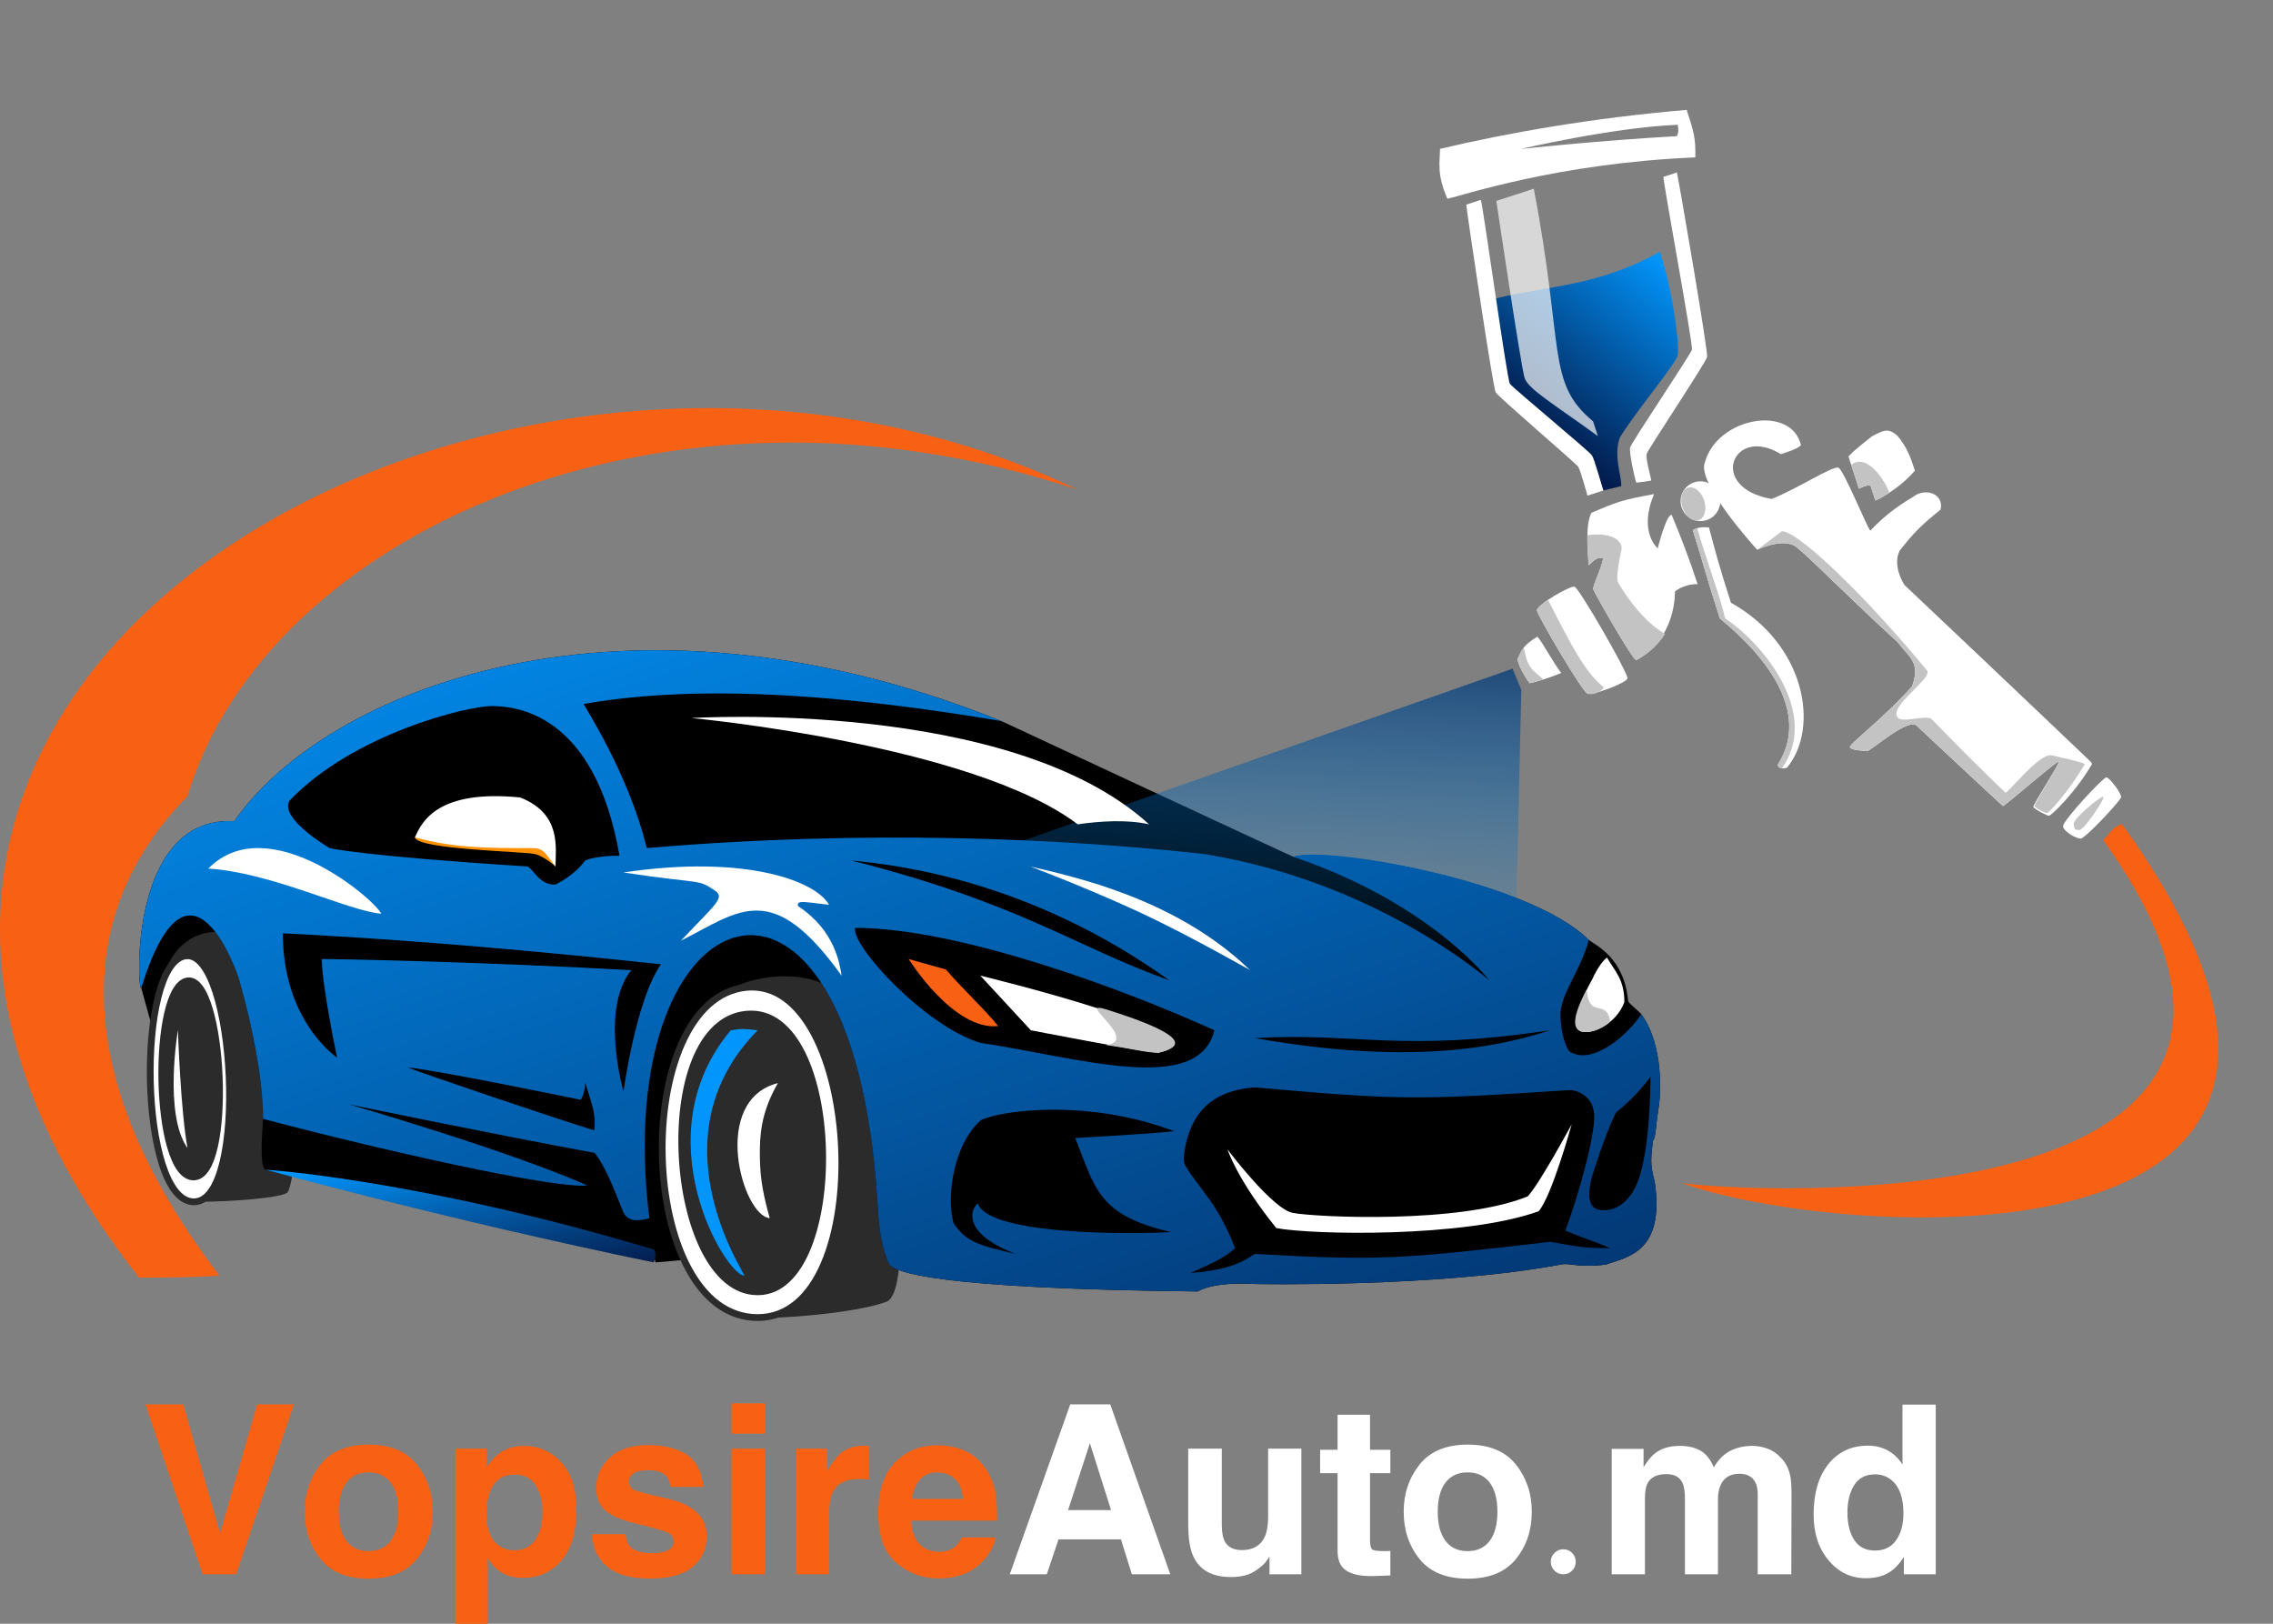
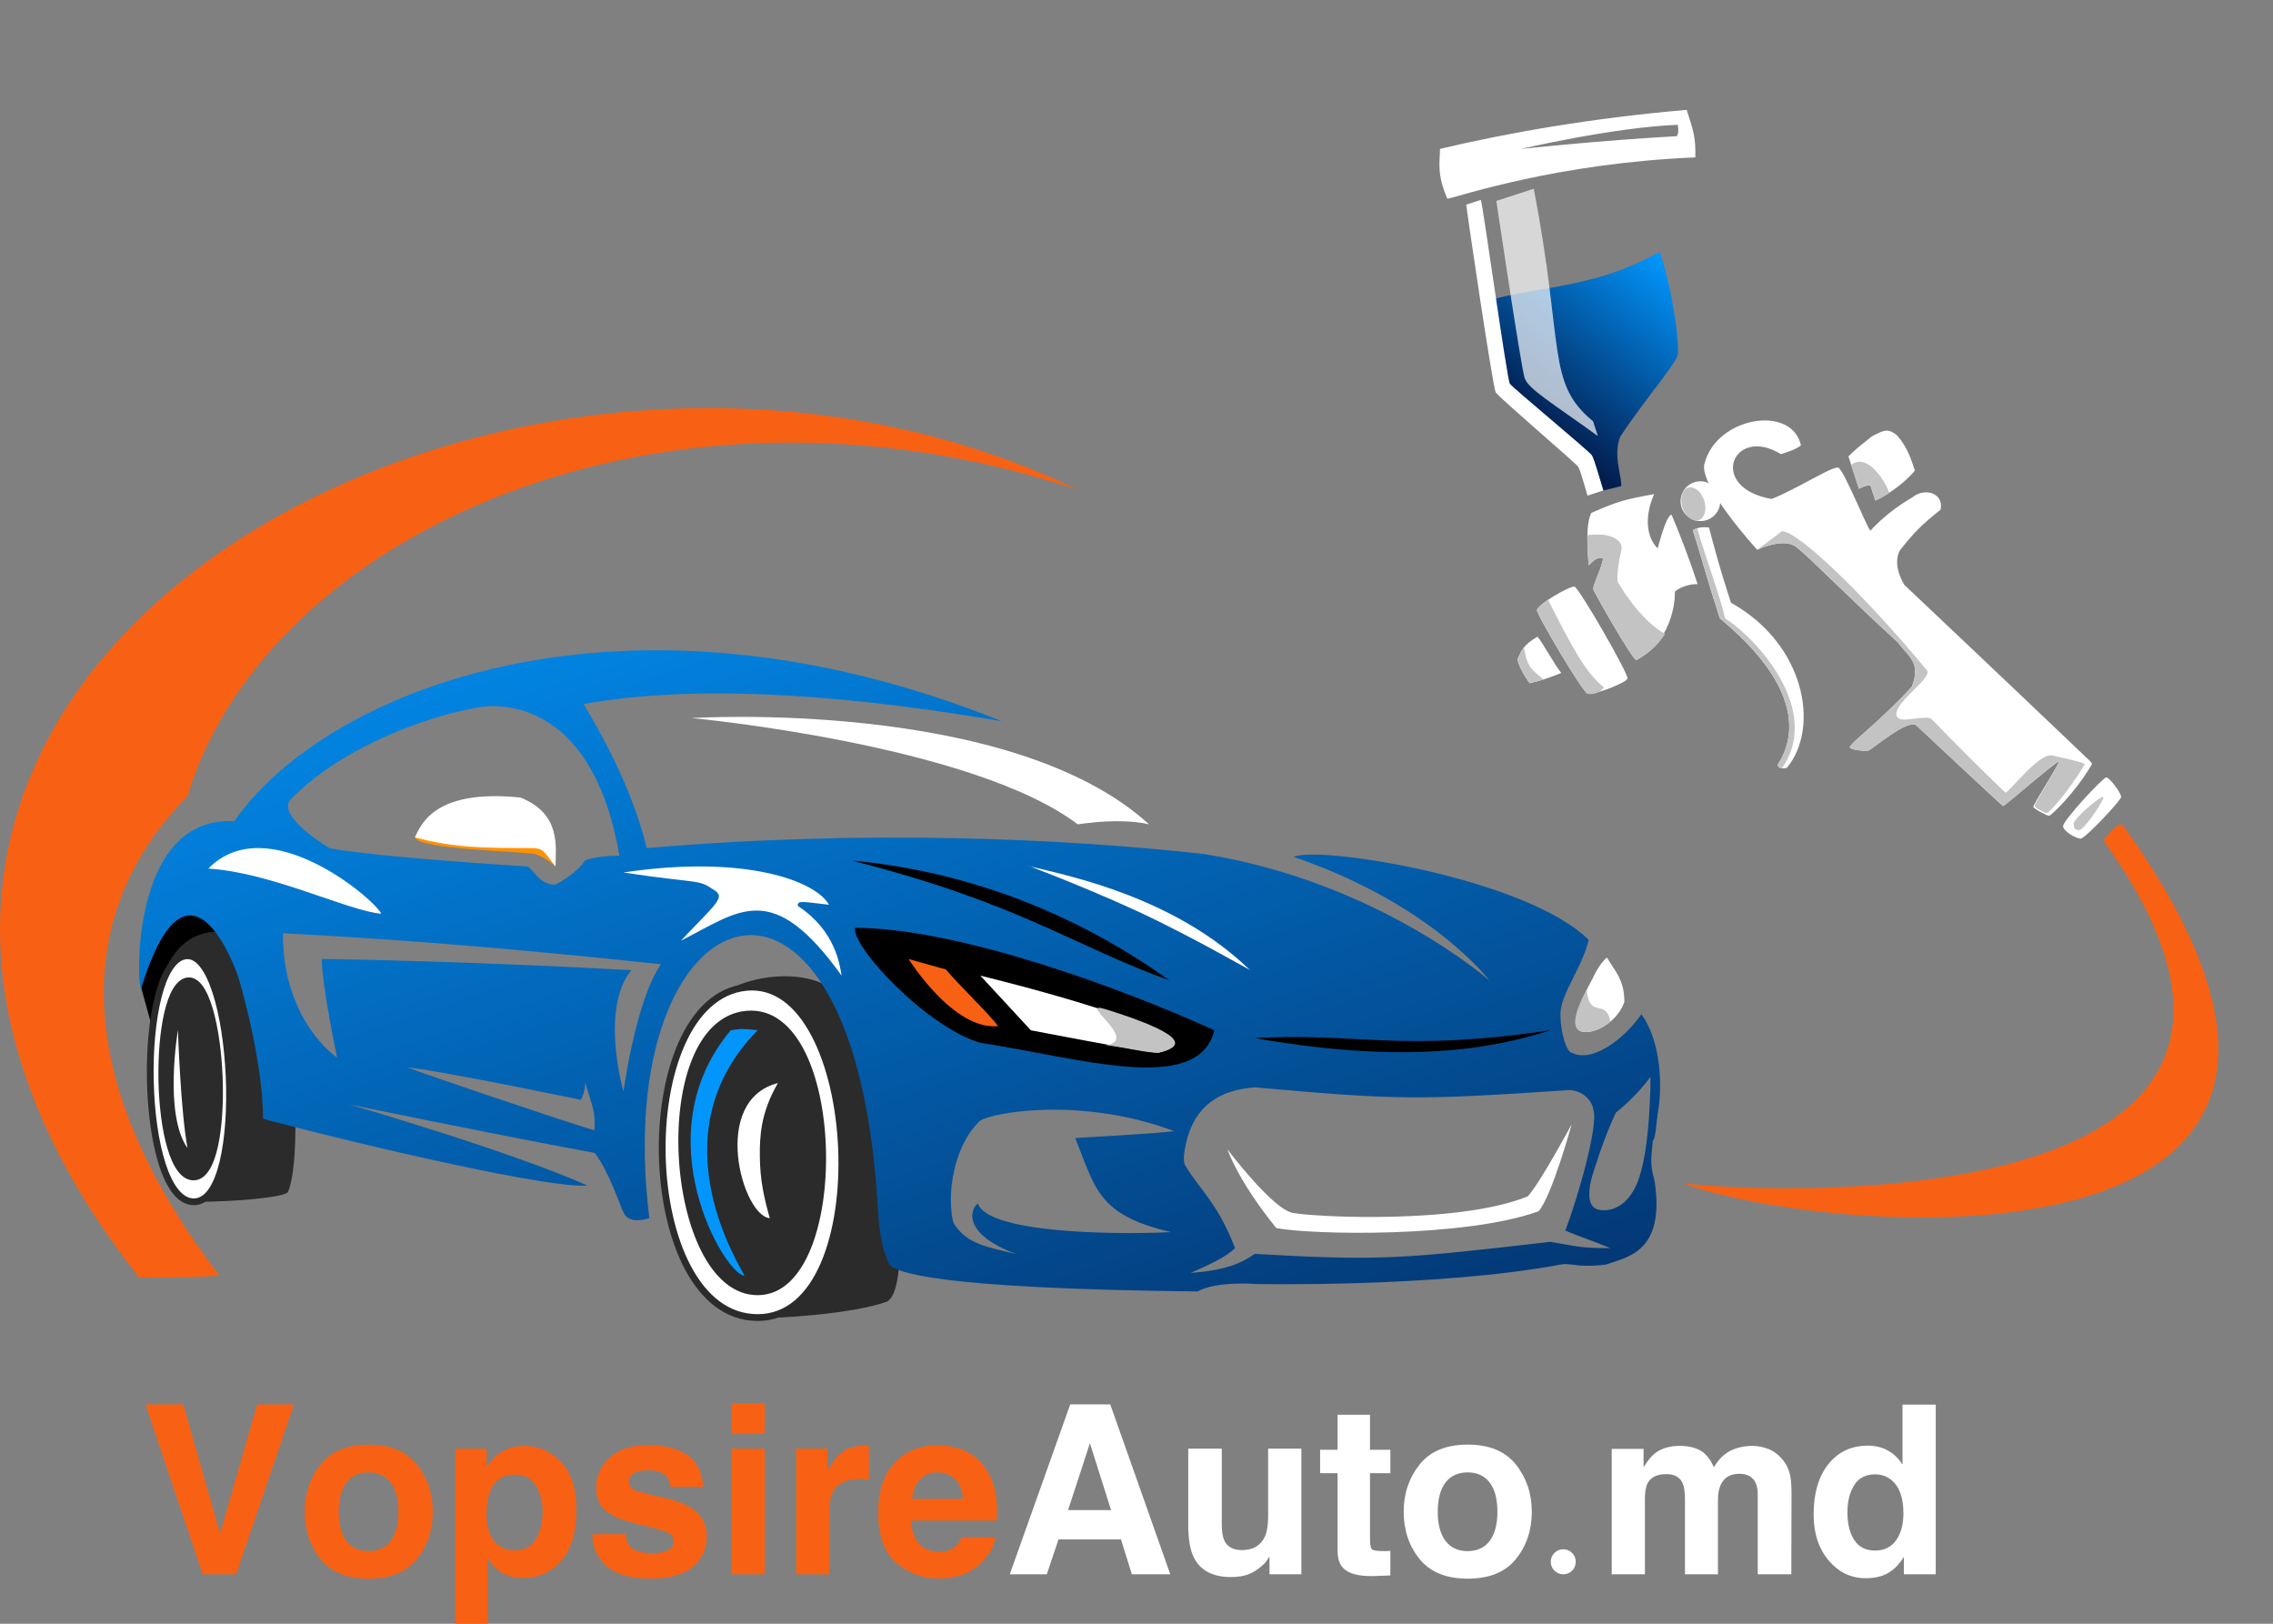
<svg xmlns="http://www.w3.org/2000/svg" width="168" height="120" viewBox="0 0 168 120" fill="none">
  <rect x="0" y="0" width="168" height="120" fill="#808080" stroke="none" />
-   <path fill-rule="evenodd" clip-rule="evenodd" d="M48.445 93.291C52.025 93.021 51.346 92.985 51.108 92.668C50.871 92.351 48.648 87.375 51.108 86.443C49.418 76.669 49.888 72.98 60.806 72.948C59.475 67.588 51.334 67.94 49.888 72.486C46.789 80.045 46.789 86.517 48.445 93.291Z" fill="black" />
  <path fill-rule="evenodd" clip-rule="evenodd" d="M10.44 73.017L11.254 75.954C11.254 75.954 13.28 66.592 16.803 70.137C17.334 68.913 15.396 67.222 15.396 67.222C15.396 67.222 13.419 66.444 12.195 68.231C10.709 70.403 10.44 73.017 10.44 73.017Z" fill="black" />
  <path fill-rule="evenodd" clip-rule="evenodd" d="M14.521 88.818C17.147 88.818 20.804 88.524 21.263 88.121C22.124 86.449 22.37 76.8 19.434 70.633C17.694 68.269 13.347 67.752 11.957 72.454C11.535 76.053 11.365 80.123 11.957 83.291C12.561 86.523 13.938 88.818 14.521 88.818Z" fill="#2B2B2B" />
  <path fill-rule="evenodd" clip-rule="evenodd" d="M50.74 93.145C53.155 97.611 55.323 97.245 56.139 97.371C56.956 97.498 63.121 97.115 65.582 96.183C66.733 95.483 66.491 91.107 66.491 91.107C66.491 91.107 64.741 79.688 61.847 73.521C60.132 71.157 52.491 71.714 51.045 76.26C49.956 83.854 49.085 86.371 50.74 93.145Z" fill="#2B2B2B" />
-   <path fill-rule="evenodd" clip-rule="evenodd" d="M74.03 53.297C46.081 42.053 24.082 50.969 17.315 60.689C9.46 60.257 10.139 73.454 10.44 73.017C14.035 61.436 17.621 72.225 17.621 72.225C17.621 72.225 19.44 78.232 19.44 82.685C19.44 83.033 19.113 86.349 19.637 86.443C29.237 88.164 47.972 91.953 48.272 92.601C48.584 93.275 48.215 91.206 47.995 90.027C44.974 65.597 62.951 59.407 64.837 88.638C64.936 90.177 65.003 91.935 65.734 93.459C66.23 94.012 68.993 95.235 88.519 95.443C89.918 94.658 92.738 94.891 92.738 94.891C92.738 94.891 106.149 95.173 115.334 93.459C116.056 93.291 116.498 93.719 118.673 93.459C120.278 92.904 123.071 92.533 122.301 87.34C121.99 86.138 121.99 85.858 122.162 84.312C122.394 84.105 122.394 82.989 122.571 82.012C122.748 81.036 123.009 77.301 121.311 74.95C121.128 74.733 120.418 74.173 120.337 73.997C120.058 70.767 117.945 69.872 117.425 69.46C112.871 64.969 97.86 62.59 95.618 63.329C95.578 63.342 74.03 53.297 74.03 53.297Z" fill="black" />
-   <path fill-rule="evenodd" clip-rule="evenodd" d="M111.793 49.418L112.442 50.978L111.938 73.108L67.159 65.1L111.793 49.418Z" fill="url(#paint0_linear_0_61)" />
  <ellipse cx="125.682" cy="37.04" rx="1.466" ry="1.47" transform="rotate(-18 125.682 37.04)" fill="white" />
  <ellipse cx="125.155" cy="37.244" rx="0.845" ry="1.262" transform="rotate(-18 125.155 37.244)" fill="#C3C3C3" />
  <path fill-rule="evenodd" clip-rule="evenodd" d="M124.006 9.223C119.274 9.405 112.408 11.008 112.408 11.008C112.408 11.008 118.163 10.382 123.946 10.063C124.049 9.82 124.083 9.705 124.006 9.223ZM106.973 14.688C108.025 14.482 115.064 12.059 125.305 11.632C125.328 10.162 125.2 9.77 124.665 8.121C117.751 8.709 111.457 9.809 106.433 11.003C106.415 12.09 106.194 12.856 106.973 14.688Z" fill="white" />
  <path fill-rule="evenodd" clip-rule="evenodd" d="M122.682 18.607C123.712 21.778 124.144 25.582 124.004 26.24C123.865 26.898 121.269 29.92 119.758 32.273C119.179 33.629 119.937 35.413 119.817 35.931L118.502 36.248L117.689 33.744L111.523 28.437C111.523 28.437 110.64 23.241 110.559 22.052C114.416 21.097 118.087 21.181 122.682 18.607Z" fill="url(#paint1_linear_0_61)" />
-   <path fill-rule="evenodd" clip-rule="evenodd" d="M122.946 13.071C123.439 12.911 123.439 12.911 123.94 12.748C124.033 13.033 126.255 25.951 126.174 26.371C126.092 26.792 121.791 33.22 121.705 33.547C121.62 33.873 121.984 35.148 122.051 35.513C121.552 35.6 121.552 35.6 120.936 35.67C120.799 35.25 120.401 33.429 120.482 33.076C120.563 32.722 124.958 26.201 125.054 25.84C125.15 25.479 122.91 13.398 122.946 13.071Z" fill="white" />
  <path fill-rule="evenodd" clip-rule="evenodd" d="M109.449 14.773C108.807 14.982 108.807 14.982 108.373 15.123C108.384 15.422 110.331 28.63 110.551 28.997C110.772 29.365 116.445 34.206 116.637 34.484C116.828 34.762 117.2 36.217 117.333 36.628C117.955 36.426 117.955 36.426 118.502 36.248C118.336 35.736 117.854 33.951 117.657 33.647C117.46 33.342 111.809 28.668 111.596 28.361C111.383 28.054 109.595 15.068 109.449 14.773Z" fill="white" />
  <path fill-rule="evenodd" clip-rule="evenodd" d="M110.595 14.848C110.595 14.848 111.701 14.488 113.363 13.948C115.637 25.77 114.271 28.261 117.747 31.139C117.914 31.652 117.973 31.835 118.101 32.228C114.775 29.814 112.953 28.756 112.685 27.931C112.417 27.106 110.595 14.848 110.595 14.848Z" fill="white" fill-opacity="0.687" />
  <path fill-rule="evenodd" clip-rule="evenodd" d="M117.615 37.902C119.643 37.037 119.925 36.946 122.257 36.514C121.067 39.314 122.524 40.526 122.524 40.526C122.524 40.526 123.14 38.057 123.548 38.038C124.135 39.414 124.887 41.368 125.472 43.167C124.417 43.164 123.797 43.711 123.797 43.711C123.797 43.711 123.934 47.169 120.939 48.786C120.632 48.728 117.846 43.814 117.764 43.561C117.682 43.308 118.381 42.02 118.49 41.248C118.129 41.191 117.975 41.242 117.417 41.778C117.334 40.5 117.184 38.788 117.615 37.902Z" fill="white" />
  <path fill-rule="evenodd" clip-rule="evenodd" d="M117.322 39.55C119.493 39.276 119.954 40.212 119.843 40.603C119.383 42.727 119.582 43.029 119.582 43.029C119.582 43.029 121.101 45.755 123.072 46.851C122.752 47.358 122.091 48.203 120.939 48.786C120.632 48.728 117.846 43.814 117.764 43.561C117.682 43.308 118.381 42.02 118.49 41.248C118.129 41.192 117.975 41.242 117.417 41.778C117.334 40.5 117.321 40.644 117.322 39.55Z" fill="#C3C3C3" />
  <path fill-rule="evenodd" clip-rule="evenodd" d="M113.597 45.119C113.539 44.721 116.036 43.285 116.369 43.353C116.702 43.422 120.38 49.816 120.289 50.144C120.198 50.472 117.743 51.404 117.343 51.265C116.942 51.125 113.655 45.517 113.597 45.119Z" fill="white" />
  <path fill-rule="evenodd" clip-rule="evenodd" d="M113.597 45.119C113.597 44.872 114.244 44.477 114.414 44.325C116.238 47.913 117.213 49.738 118.525 50.783C118.434 51.111 117.743 51.404 117.343 51.265C116.942 51.126 113.655 45.517 113.597 45.119Z" fill="#C3C3C3" />
  <path fill-rule="evenodd" clip-rule="evenodd" d="M113.056 50.491C113.056 50.491 114.141 50.261 115.397 49.73C114.904 49.148 113.996 47.444 113.633 47.051C112.57 47.688 112.484 48.035 112.16 48.705C112.254 49.411 113.056 50.491 113.056 50.491Z" fill="white" />
  <path fill-rule="evenodd" clip-rule="evenodd" d="M113.056 50.491C113.056 50.491 113.671 50.345 113.993 50.246C114.217 50.177 113.433 49.818 113.055 49.215C112.674 48.609 112.698 47.76 112.6 47.89C112.418 48.132 112.316 48.381 112.16 48.705C112.254 49.411 113.056 50.491 113.056 50.491Z" fill="#C3C3C3" />
  <path fill-rule="evenodd" clip-rule="evenodd" d="M125.116 39.179C125.519 38.954 125.84 38.944 126.312 38.979C126.727 40.549 127.065 41.859 127.937 44.545C133.441 47.605 134.517 53.786 132.08 56.732C131.716 56.85 131.466 56.772 131.396 56.559C131.327 56.346 135.151 52.331 127.116 45.702C126.064 42.464 125.733 41.078 125.116 39.179Z" fill="white" />
  <path fill-rule="evenodd" clip-rule="evenodd" d="M125.116 39.179C125.228 39.116 125.334 39.07 125.439 39.037C126.104 41.341 127.114 43.995 127.509 45.702C130.28 47.534 134.578 52.705 131.702 56.784C131.544 56.766 131.438 56.687 131.396 56.559C131.327 56.346 135.151 52.331 127.116 45.702C126.064 42.464 125.733 41.078 125.116 39.179Z" fill="#C3C3C3" />
  <path fill-rule="evenodd" clip-rule="evenodd" d="M136.62 33.729C137.181 33.156 137.525 32.921 138.346 32.253C139.315 31.737 139.561 31.657 140.211 32.172C140.968 33.042 141.247 33.901 141.531 34.777C140.635 35.86 139.274 36.694 138.61 36.992C138.505 36.67 138.367 36.245 138.238 35.847C137.933 35.883 137.718 35.953 137.397 36.12C137.196 35.501 136.901 34.595 136.62 33.729Z" fill="white" />
  <path fill-rule="evenodd" clip-rule="evenodd" d="M136.824 34.358C137.984 33.428 139.351 35.54 139.636 36.417C138.828 36.915 139.282 36.686 138.61 36.992C138.505 36.671 138.367 36.245 138.238 35.847C137.933 35.883 137.718 35.953 137.397 36.121C137.196 35.501 137.106 35.224 136.824 34.358Z" fill="#C3C3C3" />
  <path fill-rule="evenodd" clip-rule="evenodd" d="M126.016 34.15C126.943 30.827 132.409 29.869 133.112 32.908C132.807 33.18 132.28 33.351 131.628 33.563C128.095 31.381 126.143 36.039 130.943 36.876C132.882 36.104 135.477 34.401 135.879 34.565C136.282 34.729 138.061 39.148 138.244 39.217C139.033 38.351 140.12 37.467 141.344 36.755C142.303 35.979 143.707 36.492 143.428 37.668C142.008 38.8 141.441 39.378 140.407 40.694C139.833 41.852 140.762 43.235 140.762 43.235C140.762 43.235 147.505 49.6 154.331 56.107C154.67 56.437 154.67 56.437 154.509 56.655C153.33 58.63 151.615 60.277 151.451 60.285C151.287 60.292 150.338 59.784 150.288 59.631C150.239 59.479 152.28 56.371 152.16 56.287C152.04 56.203 148.132 59.602 148.047 59.567C147.962 59.532 141.763 53.726 141.651 53.622C140.968 53.058 138.238 55.54 137.986 55.512C137.734 55.484 136.795 55.437 136.725 55.223C136.656 55.008 139.188 53.105 141.324 50.728C141.964 48.917 141.13 48.627 140.262 47.462C136.824 44.33 133.743 41.187 132.785 40.435C131.828 39.682 129.878 40.63 129.878 40.63C129.878 40.63 125.338 35.683 126.016 34.15Z" fill="white" />
  <path fill-rule="evenodd" clip-rule="evenodd" d="M131.701 39.261C132.944 39.262 137.978 44.157 142.423 49.545C142.9 50.122 139.535 52.206 140.267 53.038C140.634 53.456 142.415 52.774 142.794 53.168C144.616 55.058 146.646 57.077 148.217 58.575C148.368 58.721 150.706 55.602 151.671 55.825C152.885 56.104 154.168 56.382 154.078 56.503C152.898 58.477 151.465 60.074 151.301 60.082C151.137 60.089 150.425 59.721 150.375 59.569C150.325 59.416 152.28 56.371 152.16 56.287C152.04 56.203 148.132 59.602 148.047 59.567C147.962 59.532 141.763 53.726 141.651 53.622C140.968 53.058 138.238 55.54 137.986 55.512C137.734 55.484 136.795 55.437 136.725 55.223C136.656 55.008 139.188 53.105 141.324 50.728C141.964 48.917 141.13 48.627 140.262 47.462C136.824 44.33 133.743 41.187 132.785 40.435C131.828 39.682 129.878 40.63 129.878 40.63C129.878 40.63 130.833 39.926 131.701 39.261Z" fill="#C3C3C3" />
  <path fill-rule="evenodd" clip-rule="evenodd" d="M152.482 61.059C152.455 60.671 155.445 57.433 155.687 57.451C155.928 57.469 156.829 58.658 156.769 58.925C156.709 59.191 154.118 61.989 153.774 61.977C153.431 61.965 152.509 61.446 152.482 61.059Z" fill="white" />
  <path fill-rule="evenodd" clip-rule="evenodd" d="M153.269 60.886C153.242 60.499 155.2 58.87 155.441 58.888C155.683 58.906 154.034 61.355 153.69 61.343C153.347 61.331 153.296 61.274 153.269 60.886Z" fill="#C3C3C3" />
  <path fill-rule="evenodd" clip-rule="evenodd" d="M155.444 62.086C156.067 61.501 156.081 61.142 156.839 60.896C181.38 95.042 135.475 91.538 124.307 87.424C127.983 88.05 176.297 91.071 155.444 62.086Z" fill="#F86113" />
  <path fill-rule="evenodd" clip-rule="evenodd" d="M87.996 94.079C90.534 93.874 91.688 93.404 92.738 92.668C102.044 93.197 103.66 93.037 114.583 91.775C116.462 92.083 116.717 92.244 119.024 92.244C117.425 91.573 117.182 91.573 115.693 90.942C116.595 88.595 118.14 83.255 117.775 82.033C117.649 81.217 116.854 80.562 115.956 80.562C104.693 81.31 103.445 81.31 92.738 80.358C91.022 80.501 88.278 81.069 87.595 84.816C87.595 84.816 87.383 85.745 87.595 86.113C88.577 87.816 90.005 88.88 91.282 92.244C90.54 92.965 89.302 93.493 87.996 94.079ZM86.779 83.597C85.433 83.776 79.472 84.105 79.472 84.105C80.968 87.837 81.141 89.803 86.56 91.058C81.78 91.281 72.999 91.061 72.275 88.948C71.869 89.177 70.838 91.061 75.077 92.668C72.458 92.065 71.378 91.801 70.467 90.37C69.946 88.338 70.467 84.653 72.458 82.812C73.596 82.136 80.18 81.098 86.779 83.597ZM121.989 79.58C121.989 79.58 122.016 85.16 120.963 87.532C119.909 89.905 118.093 89.464 117.9 89.3C117.088 88.842 117.664 86.97 117.664 86.97C117.664 86.97 118.515 84.105 119.439 82.216C120.963 81.034 121.989 79.58 121.989 79.58ZM20.904 68.973C26.681 69.268 35.097 69.793 48.852 71.26C46.989 73.94 46.081 80.671 46.081 80.671C46.081 80.671 44.323 74.567 46.659 71.701C35.598 71.079 25.316 70.877 23.786 70.877C23.786 72.809 24.913 78.156 24.913 78.156C24.913 78.156 20.904 75.515 20.904 68.973ZM30.136 78.887C32.363 79.09 42.915 81.276 42.915 81.276C42.915 81.276 43.253 80.825 43.253 79.994C43.708 81.588 44.066 82.177 43.925 83.536C41.375 82.767 30.869 79.211 30.136 78.887ZM74.03 53.297C46.081 42.053 24.082 50.969 17.315 60.689C9.46 60.257 10.139 73.454 10.44 73.017C14.035 61.436 17.621 72.225 17.621 72.225C17.621 72.225 19.44 78.232 19.44 82.685C27.596 84.849 40.91 87.888 43.416 87.608C37.5 85 25.796 81.613 25.796 81.613C25.796 81.613 35.679 83.674 43.956 85.203C44.932 86.443 45.769 88.929 46.081 89.602C46.393 90.276 47.166 90.276 47.995 90.027C44.974 65.597 62.951 59.407 64.837 88.638C64.936 90.177 65.003 91.935 65.734 93.459C66.23 94.012 68.993 95.235 88.519 95.443C89.918 94.658 92.738 94.891 92.738 94.891C92.738 94.891 106.149 95.173 115.334 93.459C116.056 93.291 116.498 93.719 118.673 93.459C120.278 92.904 123.071 92.533 122.301 87.34C121.99 86.138 121.99 85.858 122.162 84.312C122.394 84.105 122.394 82.989 122.571 82.012C122.748 81.036 123.009 77.301 121.311 74.95C120.35 76.429 117.839 78.651 116.164 77.798C115.839 77.798 115.334 76.429 115.334 74.95C115.334 73.472 116.91 71.586 117.425 69.46C112.792 64.891 97.442 62.465 95.618 63.329C105.813 66.794 110.075 72.454 110.075 72.454C110.075 72.454 101.809 65.157 88.982 63.114C78.594 61.966 64.098 61.288 47.806 62.676C47.264 60.497 46.081 56.891 43.126 52.025C47.806 51.218 56.666 50.345 74.03 53.297ZM21.398 59.17C26.135 54.217 34.547 52.18 36.317 52.18C38.087 52.18 43.956 52.654 45.786 63.241C43.956 63.241 43.244 63.597 43.244 63.597C43.244 63.597 42.636 64.566 41.059 65.372C39.879 65.429 39.492 64.294 38.984 64.034C26.507 63.241 24.361 62.675 24.361 62.675C24.361 62.675 20.615 60.494 21.398 59.17Z" fill="url(#paint2_linear_0_61)" />
  <path fill-rule="evenodd" clip-rule="evenodd" d="M79.656 36.191C37.525 15.86 -24.732 49.866 10.281 94.421C11.957 94.421 14.035 94.421 16.226 94.278C5.587 80.358 4.958 67.872 13.86 58.838C19.64 39.549 48.944 26.002 79.656 36.191Z" fill="#F86113" />
  <path fill-rule="evenodd" clip-rule="evenodd" d="M46.081 64.48C55.052 63.133 60.298 65.102 61.271 66.864C59.403 66.661 58.896 66.498 58.978 66.959C61.739 68.773 62.066 71.276 62.204 72.103C57.048 64.93 54.686 67.313 50.329 69.52C52.91 66.776 53.678 66.319 52.762 65.765C51.545 64.939 51.811 65.348 46.081 64.48Z" fill="white" />
  <path fill-rule="evenodd" clip-rule="evenodd" d="M63.197 68.572C70.855 68.572 83.073 73.102 89.754 76.141C88.578 81.009 79.655 78.14 72.458 77.07C68.42 75.862 62.937 69.937 63.197 68.572Z" fill="black" />
  <path fill-rule="evenodd" clip-rule="evenodd" d="M72.458 72.103L76.191 76.141C76.191 76.141 84.736 77.798 85.623 77.798C91.058 76.598 72.458 72.103 72.458 72.103Z" fill="white" />
  <path fill-rule="evenodd" clip-rule="evenodd" d="M81.742 77.23C83.903 77.533 84.628 77.798 85.624 77.798C88.114 77.248 86.82 76.179 81.742 74.592C79.431 73.87 84.312 76.903 81.742 77.23Z" fill="#C3C3C3" />
  <path fill-rule="evenodd" clip-rule="evenodd" d="M67.159 70.877C67.159 70.877 69.911 71.647 69.911 71.647C70.994 72.926 72.875 74.685 73.775 75.831C70.462 76.181 67.159 70.877 67.159 70.877Z" fill="#F86113" />
  <path fill-rule="evenodd" clip-rule="evenodd" d="M76.129 64.034C79.335 64.784 86.852 66.389 92.295 71.607C93.301 72.262 88.445 69.363 83.977 67.303C79.509 65.243 74.585 63.449 76.129 64.034Z" fill="white" />
  <path fill-rule="evenodd" clip-rule="evenodd" d="M62.951 63.597C66.3 63.922 76.061 65.026 86.43 72.454C79.271 69.877 75.465 66.785 62.951 63.597Z" fill="black" />
  <path fill-rule="evenodd" clip-rule="evenodd" d="M114.583 76.14C111.374 77.153 105.037 78.887 92.738 76.718C100.331 76.286 103.426 77.798 114.583 76.14Z" fill="black" />
  <path fill-rule="evenodd" clip-rule="evenodd" d="M15.396 64.192C19.778 59.726 27.667 66.438 28.177 67.525C25.799 67.347 20.014 64.461 15.396 64.192Z" fill="white" />
  <path fill-rule="evenodd" clip-rule="evenodd" d="M30.668 61.886C30.829 62.79 38.846 62.926 39.56 63.122C40.275 63.317 41.059 64.034 41.059 64.034L40.056 61.886C40.056 61.886 30.766 61.55 30.668 61.886Z" fill="#FF9100" />
  <path fill-rule="evenodd" clip-rule="evenodd" d="M30.668 61.886C31.173 60.742 32.33 58.325 38.448 58.936C41.531 60.143 41.059 62.675 41.059 64.034C40.216 62.977 40.216 62.675 39.254 62.675C35.876 62.675 33.627 62.675 30.668 61.886Z" fill="white" />
  <path fill-rule="evenodd" clip-rule="evenodd" d="M90.726 84.948C90.726 84.948 94.121 89.454 95.597 89.644C97.199 89.944 107.824 90.488 112.916 88.416C113.814 87.454 116.164 83.089 116.164 83.089C116.164 83.089 114.695 88.416 113.719 89.519C108.214 91.492 96.952 91.259 94.334 90.76C91.436 87.181 90.726 84.948 90.726 84.948Z" fill="white" />
  <path fill-rule="evenodd" clip-rule="evenodd" d="M118.775 70.767C119.367 71.802 120.058 72.371 120.058 74.053C119.579 75.447 117.92 76.478 116.908 76.237C115.632 75.933 117.687 72.371 117.687 72.371C117.687 72.371 118.211 71.171 118.775 70.767Z" fill="white" />
  <path fill-rule="evenodd" clip-rule="evenodd" d="M119.024 75.501C118.347 76.071 117.512 76.381 116.908 76.237C116.15 76.056 116.274 75.013 117.279 73.108C117.425 75.376 118.717 73.729 119.024 75.501Z" fill="#C3C3C3" />
  <path fill-rule="evenodd" clip-rule="evenodd" d="M51.108 53.066C51.108 53.066 74.691 51.579 84.927 60.92C83.301 60.551 81.314 60.681 79.655 60.92C71.832 54.994 51.108 53.066 51.108 53.066Z" fill="white" />
-   <path fill-rule="evenodd" clip-rule="evenodd" d="M19.637 86.443C19.637 86.443 30.976 87.15 48.385 92.361C48.476 92.76 48.476 93.05 48.288 93.291C32.96 90.125 19.637 86.443 19.637 86.443Z" fill="url(#paint3_linear_0_61)" />
  <path fill-rule="evenodd" clip-rule="evenodd" d="M57.494 80.045C56.195 82.293 56.149 84.035 56.162 85.485C56.177 87.231 56.472 88.519 56.894 90.027C54.858 89.857 52.479 81.323 57.494 80.045Z" fill="white" />
  <path fill-rule="evenodd" clip-rule="evenodd" d="M56.002 76.14C54.831 76.013 54.831 76.013 54.01 76.14C47.441 83.962 53.637 94.278 55.026 94.278C54.904 93.88 48.282 83.962 56.002 76.14Z" fill="#0296FC" />
  <path fill-rule="evenodd" clip-rule="evenodd" d="M13.151 76.131C13.151 76.131 12.087 82.352 13.86 84.849C13.347 82.114 13.151 76.131 13.151 76.131Z" fill="white" />
  <path fill-rule="evenodd" clip-rule="evenodd" d="M13.86 72.493C16.544 72.103 17.277 86.981 14.306 86.981C11.336 86.981 11.177 72.885 13.86 72.493ZM13.717 70.642C17.402 70.152 18.409 88.818 14.33 88.818C10.251 88.818 10.032 71.133 13.717 70.642Z" fill="white" />
  <path d="M14.306 86.981V86.731V86.981ZM14.33 88.818V89.068V88.818ZM13.86 72.493L13.896 72.741C14.097 72.712 14.322 72.813 14.57 73.152C14.816 73.487 15.043 74.005 15.24 74.664C15.632 75.977 15.88 77.778 15.954 79.601C16.027 81.424 15.924 83.248 15.623 84.608C15.472 85.291 15.276 85.838 15.039 86.208C14.803 86.579 14.556 86.731 14.306 86.731V86.981V87.231C14.799 87.231 15.179 86.918 15.461 86.477C15.743 86.035 15.955 85.423 16.111 84.716C16.424 83.299 16.527 81.428 16.453 79.581C16.379 77.733 16.127 75.887 15.719 74.521C15.516 73.84 15.269 73.259 14.973 72.856C14.679 72.455 14.294 72.178 13.824 72.246L13.86 72.493ZM14.306 86.981V86.731C14.047 86.731 13.785 86.58 13.526 86.227C13.267 85.874 13.038 85.353 12.846 84.702C12.464 83.403 12.251 81.653 12.213 79.879C12.175 78.105 12.314 76.329 12.624 74.978C12.779 74.302 12.974 73.746 13.203 73.354C13.435 72.956 13.673 72.773 13.896 72.741L13.86 72.493L13.824 72.246C13.376 72.311 13.032 72.655 12.771 73.102C12.506 73.556 12.297 74.166 12.136 74.866C11.814 76.269 11.675 78.089 11.713 79.889C11.751 81.688 11.967 83.487 12.366 84.843C12.566 85.52 12.815 86.103 13.123 86.522C13.431 86.942 13.824 87.231 14.306 87.231V86.981ZM13.717 70.642L13.75 70.89C14.088 70.845 14.429 71.01 14.774 71.439C15.119 71.868 15.433 72.525 15.703 73.353C16.243 75.005 16.584 77.268 16.685 79.557C16.786 81.846 16.644 84.139 16.23 85.85C16.023 86.708 15.751 87.401 15.421 87.874C15.093 88.344 14.729 88.568 14.33 88.568V88.818V89.068C14.95 89.068 15.448 88.709 15.831 88.16C16.212 87.614 16.502 86.853 16.716 85.968C17.145 84.195 17.287 81.851 17.185 79.535C17.083 77.219 16.737 74.907 16.179 73.198C15.9 72.345 15.563 71.623 15.164 71.126C14.763 70.628 14.267 70.317 13.684 70.394L13.717 70.642ZM14.33 88.818V88.568C13.922 88.568 13.537 88.35 13.176 87.9C12.814 87.45 12.497 86.789 12.233 85.97C11.707 84.336 11.414 82.136 11.362 79.908C11.31 77.681 11.5 75.449 11.927 73.75C12.141 72.9 12.41 72.197 12.729 71.699C13.049 71.197 13.394 70.938 13.75 70.89L13.717 70.642L13.684 70.394C13.119 70.47 12.665 70.87 12.307 71.43C11.948 71.992 11.662 72.752 11.442 73.628C11.001 75.383 10.81 77.664 10.862 79.92C10.914 82.175 11.211 84.427 11.757 86.124C12.03 86.971 12.37 87.696 12.787 88.214C13.204 88.734 13.719 89.068 14.33 89.068V88.818Z" fill="#2B2B2B" />
  <path fill-rule="evenodd" clip-rule="evenodd" d="M55.213 74.95C62.387 74.353 62.67 95.468 56.002 95.468C49.334 95.468 48.039 75.548 55.213 74.95ZM55.149 72.97C63.769 72.103 65.043 97.372 56.002 97.372C46.96 97.372 46.529 73.838 55.149 72.97Z" fill="white" />
  <path d="M56.002 95.468V95.218V95.468ZM56.002 97.372V97.622V97.372ZM55.213 74.95L55.234 75.199C56.876 75.063 58.164 76.157 59.076 78.014C59.986 79.867 60.482 82.412 60.548 84.992C60.615 87.571 60.251 90.155 59.469 92.084C58.681 94.026 57.511 95.218 56.002 95.218V95.468V95.718C57.827 95.718 59.121 94.271 59.932 92.272C60.748 90.261 61.116 87.604 61.048 84.979C60.981 82.355 60.477 79.732 59.525 77.794C58.575 75.86 57.138 74.539 55.192 74.701L55.213 74.95ZM56.002 95.468V95.218C54.477 95.218 53.212 94.08 52.28 92.234C51.353 90.396 50.795 87.924 50.666 85.42C50.537 82.916 50.838 80.409 51.604 78.501C52.371 76.59 53.577 75.337 55.234 75.199L55.213 74.95L55.192 74.701C53.263 74.862 51.94 76.323 51.14 78.315C50.339 80.31 50.036 82.895 50.167 85.446C50.298 87.997 50.866 90.543 51.833 92.459C52.795 94.366 54.192 95.718 56.002 95.718V95.468ZM55.149 72.97L55.174 73.219C57.18 73.017 58.799 74.325 59.969 76.534C61.137 78.738 61.816 81.776 61.948 84.856C62.08 87.936 61.663 91.028 60.665 93.338C59.667 95.65 58.118 97.122 56.002 97.122V97.372V97.622C58.406 97.622 60.089 95.935 61.124 93.536C62.161 91.135 62.582 87.963 62.448 84.835C62.314 81.706 61.624 78.59 60.411 76.3C59.2 74.015 57.428 72.49 55.124 72.722L55.149 72.97ZM56.002 97.372V97.122C53.87 97.122 52.217 95.74 51.063 93.564C49.909 91.388 49.282 88.46 49.202 85.49C49.123 82.52 49.592 79.536 50.603 77.25C51.616 74.961 53.148 73.423 55.174 73.219L55.149 72.97L55.124 72.722C52.841 72.951 51.193 74.681 50.146 77.048C49.096 79.419 48.622 82.481 48.703 85.503C48.783 88.525 49.421 91.534 50.621 93.798C51.822 96.062 53.613 97.622 56.002 97.622V97.372Z" fill="#2B2B2B" />
  <path fill-rule="evenodd" clip-rule="evenodd" d="M56.522 103.712V105.953H54.066V103.712H56.522ZM17.454 116.346L21.729 103.789H19.01L16.265 113.321L13.545 103.789H10.749L14.981 116.346H17.454ZM27.253 116.669C28.845 116.669 30.032 116.185 30.814 115.217C31.596 114.249 31.987 113.083 31.987 111.72C31.987 110.38 31.596 109.218 30.814 108.236C30.032 107.253 28.845 106.762 27.253 106.762C25.661 106.762 24.474 107.253 23.692 108.236C22.91 109.218 22.52 110.38 22.52 111.72C22.52 113.083 22.91 114.249 23.692 115.217C24.474 116.185 25.661 116.669 27.253 116.669ZM25.609 113.875C25.991 114.381 26.537 114.633 27.245 114.633C27.953 114.633 28.497 114.381 28.877 113.875C29.256 113.37 29.446 112.651 29.446 111.72C29.446 110.789 29.256 110.072 28.877 109.569C28.497 109.066 27.953 108.815 27.245 108.815C26.537 108.815 25.991 109.066 25.609 109.569C25.226 110.072 25.035 110.789 25.035 111.72C25.035 112.651 25.226 113.37 25.609 113.875ZM36.049 120V115.161C36.304 115.553 36.565 115.851 36.831 116.056C37.318 116.425 37.93 116.61 38.667 116.61C39.823 116.61 40.767 116.181 41.501 115.323C42.235 114.466 42.602 113.219 42.602 111.584C42.602 110.033 42.228 108.858 41.48 108.057C40.726 107.256 39.809 106.856 38.726 106.856C37.984 106.856 37.344 107.063 36.806 107.478C36.511 107.71 36.233 108.029 35.973 108.432V107.06H33.653V120H36.049ZM36.823 114.19C37.163 114.446 37.565 114.574 38.029 114.574C38.704 114.574 39.218 114.312 39.572 113.79C39.926 113.267 40.103 112.572 40.103 111.703C40.103 110.987 39.94 110.354 39.614 109.803C39.289 109.252 38.76 108.977 38.029 108.977C37.151 108.977 36.548 109.394 36.219 110.229C36.049 110.672 35.964 111.234 35.964 111.916C35.964 112.995 36.25 113.753 36.823 114.19ZM48.049 116.661C49.477 116.661 50.532 116.37 51.215 115.788C51.898 115.205 52.239 114.454 52.239 113.534C52.239 112.836 52.001 112.254 51.525 111.788C51.044 111.328 50.321 110.984 49.358 110.757C47.913 110.439 47.072 110.215 46.834 110.084C46.596 109.959 46.477 109.758 46.477 109.48C46.477 109.258 46.589 109.065 46.813 108.9C47.037 108.736 47.412 108.653 47.939 108.653C48.579 108.653 49.032 108.818 49.299 109.147C49.44 109.329 49.528 109.576 49.562 109.888H51.984C51.877 108.753 51.46 107.952 50.735 107.486C50.004 107.026 49.061 106.796 47.905 106.796C46.687 106.796 45.742 107.104 45.071 107.72C44.399 108.337 44.063 109.073 44.063 109.931C44.063 110.658 44.279 111.214 44.709 111.601C45.14 111.993 45.879 112.319 46.928 112.58C48.384 112.927 49.225 113.171 49.452 113.313C49.678 113.455 49.791 113.662 49.791 113.935C49.791 114.219 49.651 114.432 49.371 114.574C49.09 114.716 48.712 114.787 48.236 114.787C47.426 114.787 46.871 114.625 46.571 114.301C46.401 114.119 46.29 113.813 46.239 113.381H43.783C43.783 114.335 44.13 115.12 44.824 115.736C45.518 116.353 46.593 116.661 48.049 116.661ZM56.522 116.346V107.06H54.066V116.346H56.522ZM61.282 111.907V116.346H58.843V107.06H61.154V108.679C61.528 108.06 61.854 107.637 62.132 107.409C62.585 107.029 63.174 106.839 63.899 106.839C63.944 106.839 63.983 106.84 64.014 106.843C64.045 106.846 64.115 106.85 64.222 106.856V109.343C64.069 109.326 63.933 109.315 63.814 109.309C63.695 109.303 63.599 109.301 63.525 109.301C62.551 109.301 61.896 109.619 61.562 110.255C61.375 110.613 61.282 111.163 61.282 111.907ZM69.381 116.652C70.808 116.652 71.919 116.201 72.712 115.298C73.222 114.73 73.508 114.17 73.571 113.62H71.097C70.967 113.892 70.817 114.105 70.647 114.258C70.335 114.542 69.93 114.684 69.432 114.684C68.962 114.684 68.559 114.568 68.225 114.335C67.675 113.96 67.384 113.307 67.35 112.376H73.69C73.701 111.575 73.675 110.962 73.613 110.536C73.505 109.809 73.27 109.17 72.908 108.619C72.505 107.994 71.996 107.537 71.378 107.248C70.76 106.958 70.066 106.813 69.296 106.813C67.998 106.813 66.943 107.242 66.13 108.1C65.317 108.957 64.91 110.189 64.91 111.797C64.91 113.512 65.361 114.75 66.262 115.511C67.163 116.272 68.202 116.652 69.381 116.652ZM67.409 110.774H71.174C71.134 110.133 70.94 109.646 70.592 109.313C70.243 108.981 69.811 108.815 69.296 108.815C68.735 108.815 68.3 108.991 67.991 109.343C67.683 109.695 67.488 110.172 67.409 110.774Z" fill="#F86113" />
  <path fill-rule="evenodd" clip-rule="evenodd" d="M78.236 113.764L77.37 116.346H74.633L79.103 103.789H82.061L86.497 116.346H83.658L82.851 113.764H78.236ZM78.942 111.601H82.12L80.556 106.66L78.942 111.601ZM90.993 116.55C91.469 116.55 91.884 116.488 92.238 116.363C92.592 116.238 92.959 116.005 93.338 115.664C93.463 115.556 93.571 115.431 93.661 115.289C93.752 115.147 93.809 115.062 93.831 115.034V116.346H96.185V107.06H93.729V112.112C93.729 112.708 93.65 113.188 93.491 113.551C93.185 114.222 92.619 114.557 91.792 114.557C91.146 114.557 90.712 114.321 90.491 113.85C90.367 113.583 90.304 113.185 90.304 112.657V107.06H87.823V112.657C87.823 113.719 87.956 114.523 88.222 115.068C88.698 116.056 89.622 116.55 90.993 116.55ZM102.763 116.431L101.616 116.473C101.544 116.476 101.474 116.477 101.406 116.478C100.375 116.487 99.663 116.287 99.27 115.877C98.998 115.599 98.862 115.17 98.862 114.591V108.875H97.571V107.145H98.862V104.556H101.259V107.145H102.763V108.875H101.259V113.781C101.259 114.162 101.307 114.399 101.404 114.493C101.5 114.586 101.794 114.633 102.287 114.633C102.361 114.633 102.439 114.632 102.521 114.629C102.603 114.626 102.684 114.622 102.763 114.616V116.431ZM108.483 116.669C110.075 116.669 111.262 116.185 112.044 115.217C112.826 114.249 113.217 113.083 113.217 111.72C113.217 110.38 112.826 109.218 112.044 108.236C111.262 107.253 110.075 106.762 108.483 106.762C106.891 106.762 105.704 107.253 104.922 108.236C104.14 109.218 103.749 110.38 103.749 111.72C103.749 113.083 104.14 114.249 104.922 115.217C105.704 116.185 106.891 116.669 108.483 116.669ZM106.838 113.875C107.221 114.381 107.766 114.633 108.474 114.633C109.183 114.633 109.726 114.381 110.106 113.875C110.486 113.37 110.675 112.651 110.675 111.72C110.675 110.789 110.486 110.072 110.106 109.569C109.726 109.066 109.183 108.815 108.474 108.815C107.766 108.815 107.221 109.066 106.838 109.569C106.456 110.072 106.265 110.789 106.265 111.72C106.265 112.651 106.456 113.37 106.838 113.875ZM115.545 116.346C115.8 116.346 116.017 116.256 116.195 116.077C116.374 115.898 116.463 115.678 116.463 115.417C116.463 115.161 116.374 114.944 116.195 114.765C116.017 114.586 115.8 114.497 115.545 114.497C115.29 114.497 115.072 114.588 114.891 114.77C114.709 114.951 114.619 115.167 114.619 115.417C114.619 115.673 114.709 115.891 114.891 116.073C115.072 116.255 115.29 116.346 115.545 116.346ZM121.775 109.616C121.644 109.871 121.579 110.252 121.579 110.757V116.346H119.123V107.077H121.477V108.432C121.777 107.949 122.061 107.605 122.327 107.401C122.797 107.038 123.406 106.856 124.154 106.856C124.862 106.856 125.435 107.012 125.871 107.324C126.222 107.614 126.489 107.986 126.67 108.44C126.987 107.895 127.381 107.495 127.851 107.239C128.35 106.984 128.905 106.856 129.517 106.856C129.925 106.856 130.327 106.935 130.724 107.094C131.12 107.253 131.48 107.532 131.803 107.929C132.064 108.253 132.239 108.65 132.33 109.122C132.387 109.434 132.415 109.891 132.415 110.493L132.398 116.346H129.916V110.434C129.916 110.082 129.86 109.792 129.746 109.565C129.531 109.133 129.134 108.917 128.557 108.917C127.888 108.917 127.426 109.196 127.171 109.752C127.041 110.047 126.976 110.402 126.976 110.817V116.346H124.537V110.817C124.537 110.266 124.48 109.866 124.367 109.616C124.163 109.167 123.763 108.943 123.168 108.943C122.477 108.943 122.013 109.167 121.775 109.616ZM137.888 116.635C138.545 116.635 139.095 116.51 139.537 116.26C139.979 116.01 140.372 115.61 140.718 115.059V116.346H143.072V103.806H140.616V108.236C140.344 107.799 139.99 107.456 139.554 107.209C139.117 106.962 138.619 106.839 138.058 106.839C136.84 106.839 135.867 107.293 135.139 108.202C134.411 109.11 134.047 110.357 134.047 111.941C134.047 113.316 134.416 114.442 135.156 115.319C135.895 116.196 136.806 116.635 137.888 116.635ZM137.055 113.816C137.389 114.332 137.899 114.591 138.585 114.591C139.27 114.591 139.792 114.335 140.149 113.824C140.506 113.313 140.684 112.651 140.684 111.839C140.684 110.703 140.398 109.891 139.826 109.403C139.474 109.108 139.066 108.96 138.602 108.96C137.894 108.96 137.374 109.228 137.042 109.765C136.711 110.302 136.545 110.967 136.545 111.763C136.545 112.62 136.715 113.304 137.055 113.816Z" fill="white" />
  <defs>
    <linearGradient id="paint0_linear_0_61" x1="129.976" y1="72.565" x2="131.372" y2="43.131" gradientUnits="userSpaceOnUse">
      <stop stop-color="#0296FC" stop-opacity="0.01" />
      <stop offset="1" stop-color="#031C4D" />
    </linearGradient>
    <linearGradient id="paint1_linear_0_61" x1="116.485" y1="13.894" x2="106.698" y2="25.898" gradientUnits="userSpaceOnUse">
      <stop stop-color="#0296FC" />
      <stop offset="1" stop-color="#031C4D" />
    </linearGradient>
    <linearGradient id="paint2_linear_0_61" x1="231.778" y1="82.582" x2="196.771" y2="-22.021" gradientUnits="userSpaceOnUse">
      <stop stop-color="#031C4D" />
      <stop offset="1" stop-color="#0296FC" />
    </linearGradient>
    <linearGradient id="paint3_linear_0_61" x1="7.13" y1="89.641" x2="9.843" y2="101.862" gradientUnits="userSpaceOnUse">
      <stop stop-color="#0296FC" />
      <stop offset="1" stop-color="#031C4D" />
    </linearGradient>
  </defs>
</svg>